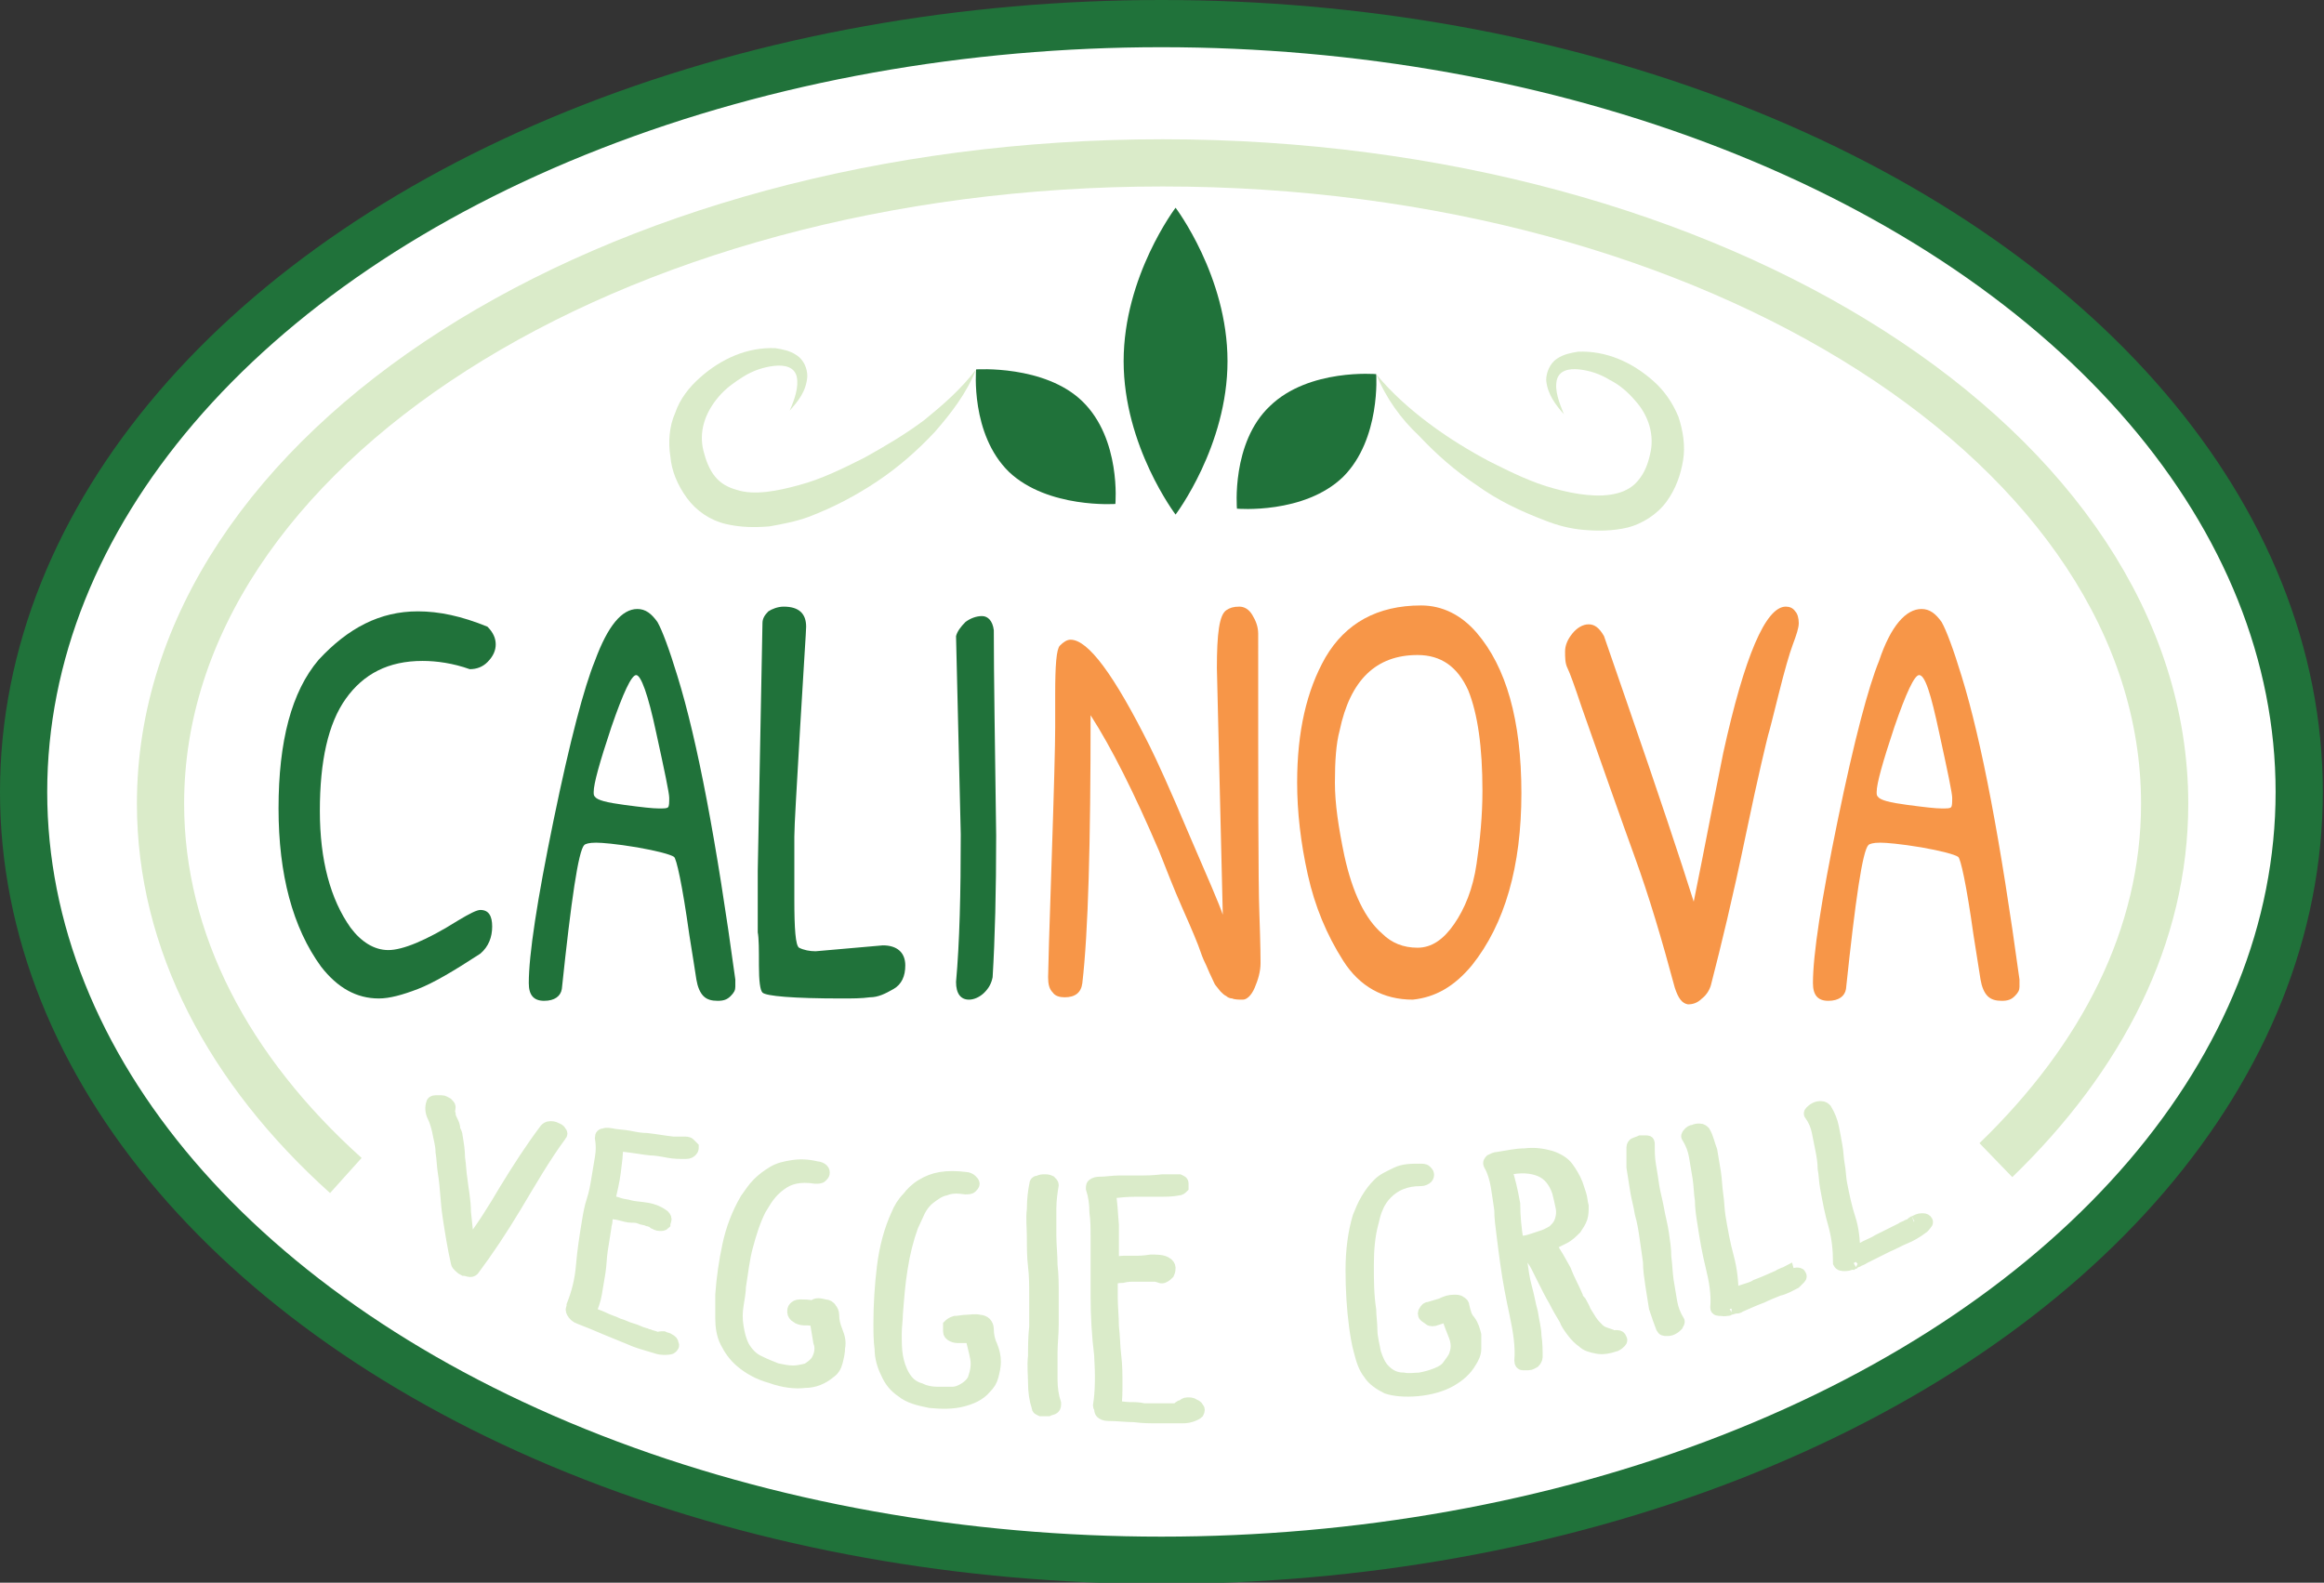
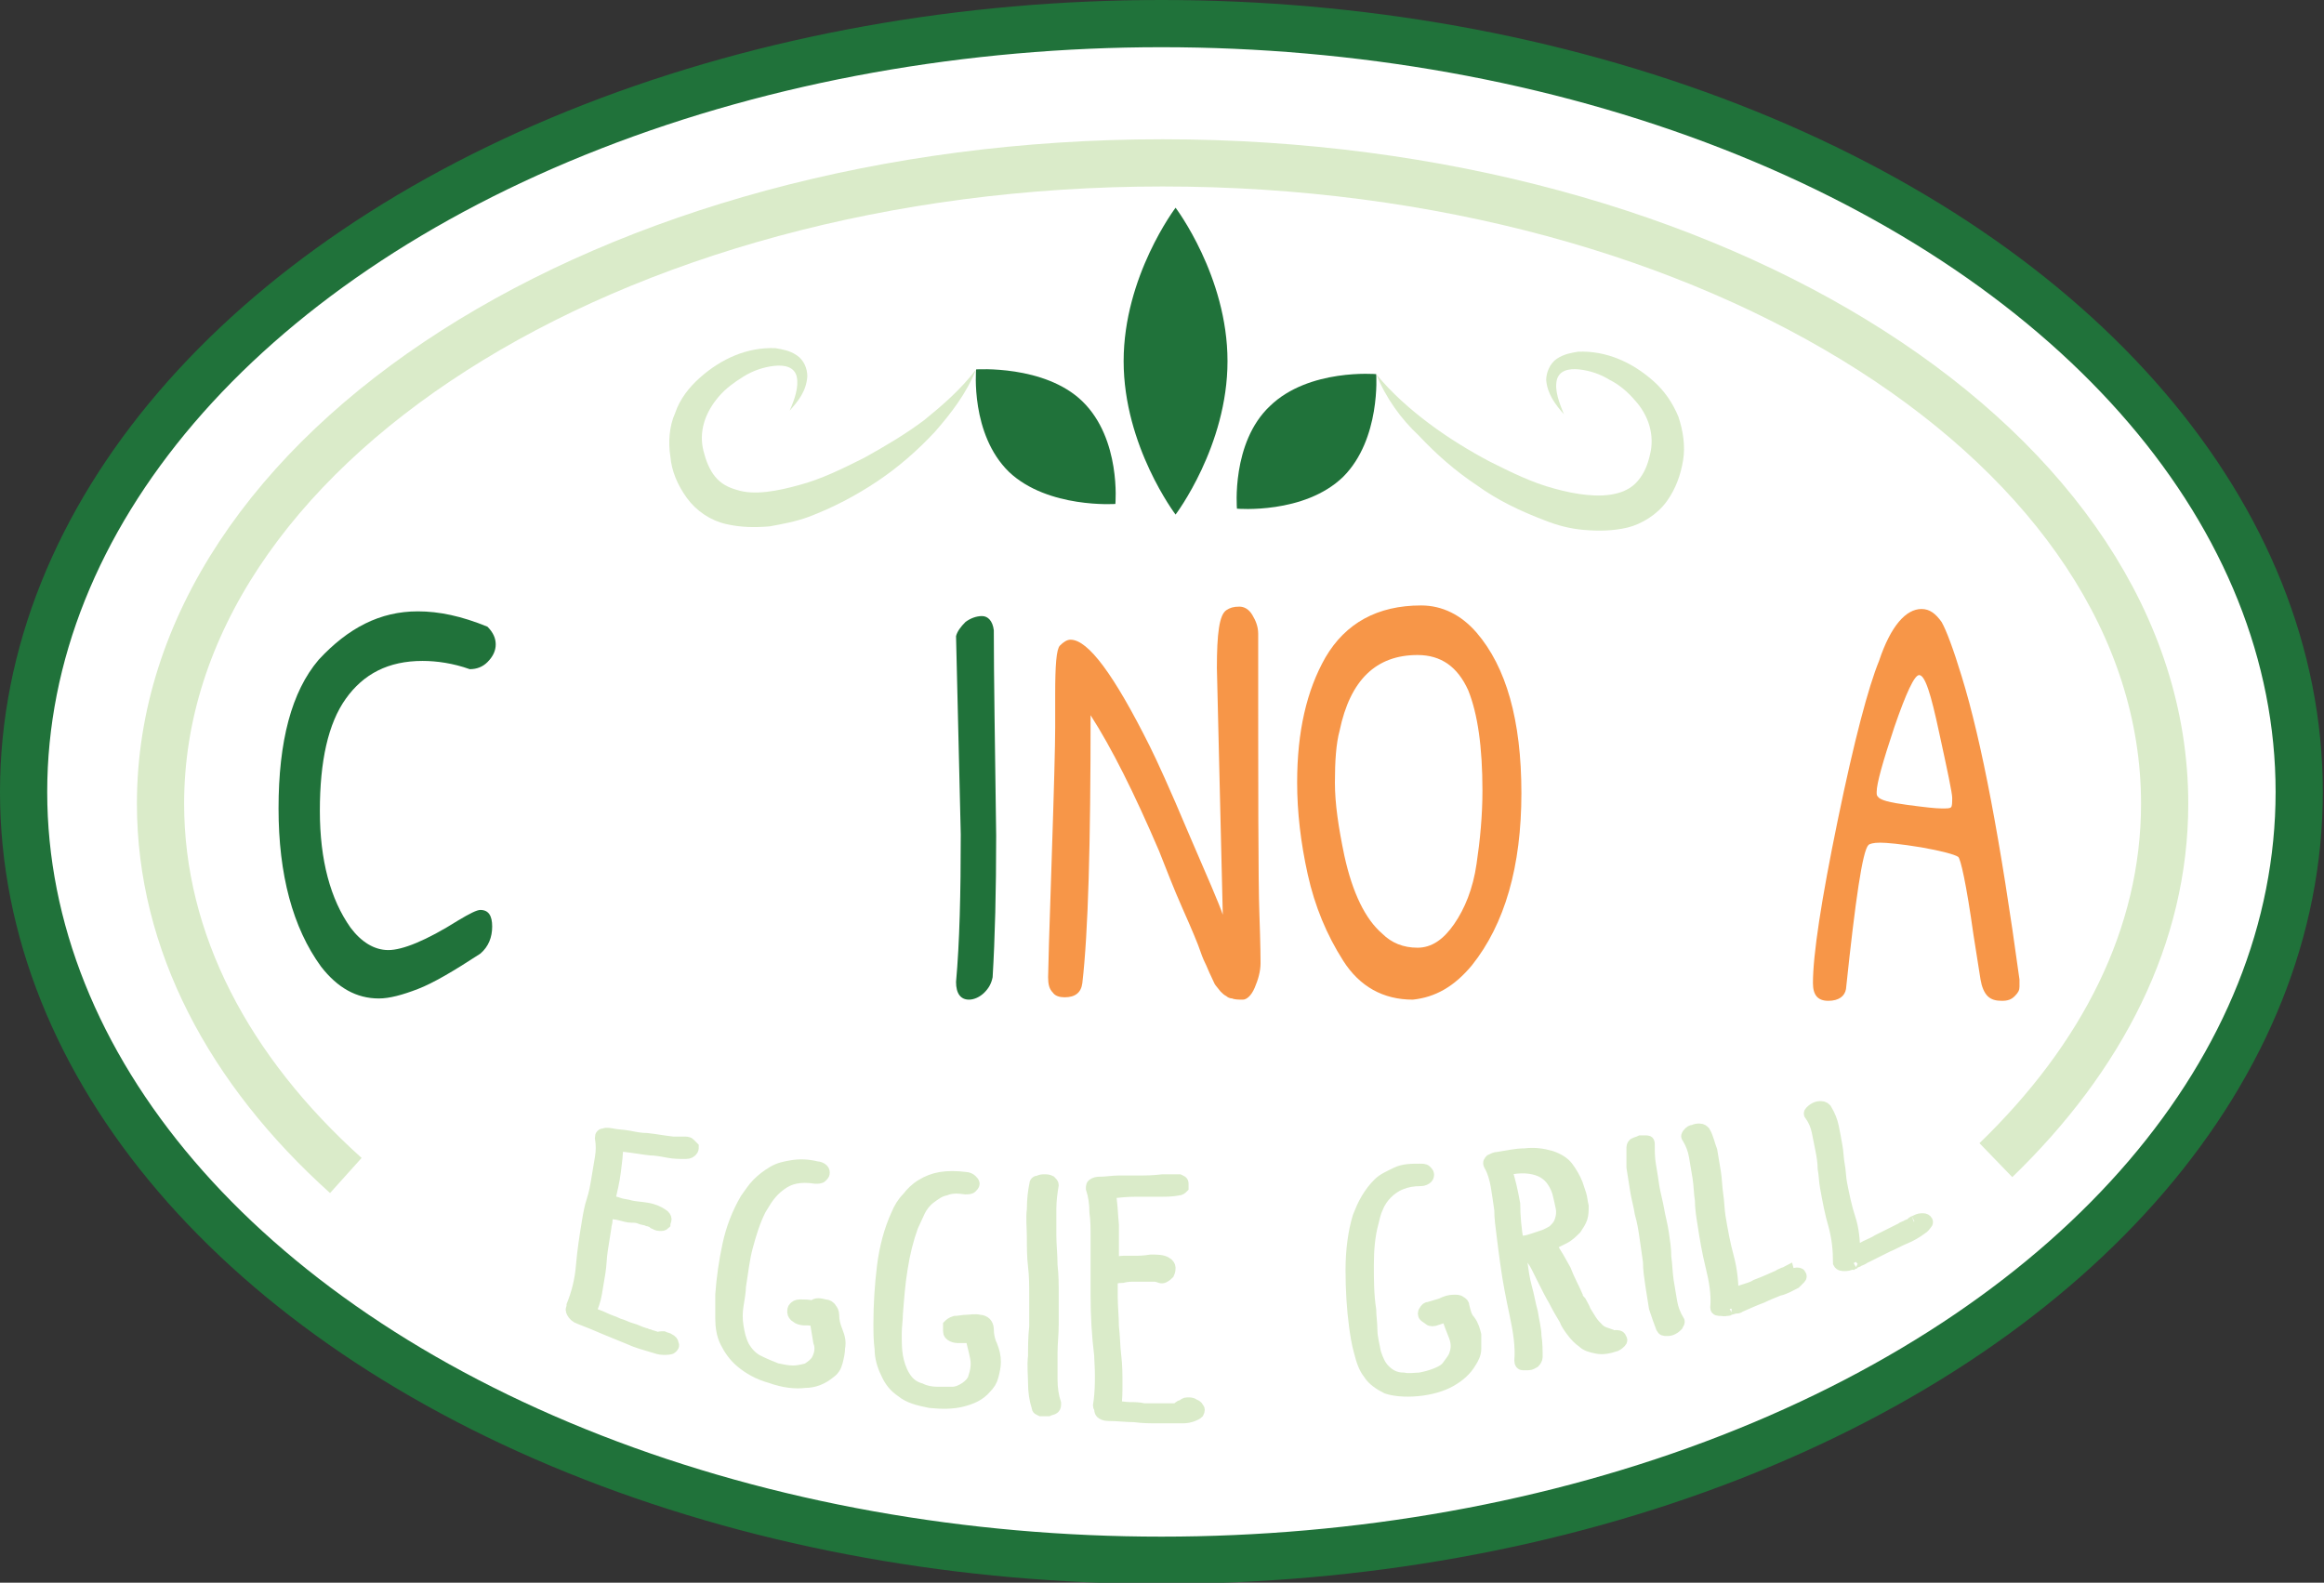
<svg xmlns="http://www.w3.org/2000/svg" version="1.1" id="Layer_1" x="0px" y="0px" viewBox="0 0 196.9 134.1" style="enable-background:new 0 0 196.9 134.1;" xml:space="preserve">
  <rect x="0" y="0" width="196.9" height="134.1" fill="#333333" stroke="none" />
  <style type="text/css">
	.st0{fill:#FFFFFF;stroke:#20723A;stroke-width:4;stroke-miterlimit:10;}
	.st1{fill:none;stroke:#DAEBC9;stroke-width:4;stroke-miterlimit:10;}
	.st2{enable-background:new    ;}
	.st3{fill:#20723A;}
	.st4{fill:#F79648;}
	.st5{fill:#DAEBC9;stroke:#DAEBC9;stroke-miterlimit:10;}
	.st6{fill:#DAEBC9;}
</style>
  <g>
    <g>
      <ellipse class="st0" cx="98.4" cy="67.1" rx="96.4" ry="65.1" />
      <path class="st1" d="M29.3,99.6c-9.9-8.9-15.7-19.8-15.7-31.5c0-30,38-54.3,84.9-54.3s84.9,24.3,84.9,54.3    c0,11.2-5.3,21.5-14.3,30.2" />
    </g>
    <g class="st2">
      <path class="st3" d="M35.4,51.8c1.8,0,3.7,0.4,5.9,1.3c0.5,0.5,0.7,1,0.7,1.5s-0.2,1-0.7,1.5c-0.4,0.4-0.9,0.6-1.5,0.6    c-1.4-0.5-2.8-0.7-4-0.7c-2.9,0-5,1.1-6.5,3.2c-1.5,2.1-2.2,5.3-2.2,9.5c0,4.2,0.9,7.5,2.6,9.9c0.9,1.2,2,1.9,3.2,1.9    c1.2,0,3.2-0.8,5.9-2.5c1-0.6,1.6-0.9,1.9-0.9c0.7,0,1,0.5,1,1.4s-0.3,1.7-1,2.3c-2.3,1.5-4,2.5-5.3,3c-1.3,0.5-2.4,0.8-3.3,0.8    c-1.9,0-3.5-0.9-4.9-2.7c-2.4-3.3-3.6-7.8-3.6-13.4c0-5.7,1.1-9.9,3.4-12.6C29.5,53.2,32.2,51.8,35.4,51.8z" />
-       <path class="st3" d="M54,51.6c0.7,0,1.2,0.4,1.7,1.1c0.4,0.7,1,2.3,1.7,4.6c1.7,5.5,3.3,14,4.9,25.7c0,0.1,0,0.3,0,0.6    c0,0.3-0.1,0.5-0.4,0.8c-0.3,0.3-0.6,0.4-1.1,0.4c-0.5,0-0.9-0.1-1.2-0.4c-0.3-0.3-0.5-0.8-0.6-1.4c-0.1-0.7-0.3-1.9-0.6-3.8    c-0.6-4.3-1.1-6.5-1.3-6.6c-0.3-0.2-1.4-0.5-3.1-0.8c-1.8-0.3-3-0.4-3.5-0.4c-0.6,0-0.9,0.1-1,0.2c-0.5,0.5-1.1,4.6-1.9,12.2    c-0.1,0.6-0.6,1-1.5,1c-0.9,0-1.3-0.5-1.3-1.5c0-2.4,0.7-7,2.1-13.8c1.4-6.8,2.6-11.3,3.5-13.5C51.5,53,52.7,51.6,54,51.6z     M53.9,57.2c-0.4,0-1.1,1.5-2.1,4.4c-1,3-1.5,4.8-1.5,5.5c0,0.2,0,0.3,0.1,0.4c0.2,0.3,1,0.5,2.5,0.7c1.5,0.2,2.4,0.3,2.9,0.3    s0.7,0,0.8-0.1c0.1-0.1,0.1-0.4,0.1-0.8s-0.4-2.3-1.1-5.5C54.9,58.8,54.3,57.2,53.9,57.2z" />
-       <path class="st3" d="M64.2,77.7l0-3.9l0.4-21c0-0.4,0.2-0.7,0.5-1c0.3-0.2,0.8-0.4,1.3-0.4c1.3,0,1.9,0.6,1.9,1.7    c0,0.4-0.2,3.2-0.5,8.4c-0.3,5.3-0.5,8.4-0.5,9.4v5.3c0,2.5,0.1,3.9,0.4,4.1c0.4,0.2,0.9,0.3,1.4,0.3l5.7-0.5    c1.2,0,1.9,0.6,1.9,1.7c0,0.9-0.3,1.6-1,2c-0.7,0.4-1.3,0.7-2,0.7c-0.7,0.1-1.5,0.1-2.4,0.1c-4.1,0-6.4-0.2-6.7-0.5    c-0.2-0.2-0.3-1-0.3-2.3c0-1.3,0-2.3-0.1-2.8C64.2,78.6,64.2,78.2,64.2,77.7z" />
      <path class="st3" d="M81.8,52.7c0.4-0.3,0.9-0.5,1.4-0.5c0.5,0,0.9,0.4,1,1.2c0,3.9,0.1,9.7,0.2,17.4c0,4.7-0.1,8.7-0.3,12    c-0.1,0.5-0.3,0.9-0.7,1.3s-0.9,0.6-1.3,0.6c-0.7,0-1.1-0.5-1.1-1.5c0.3-3.3,0.4-7.5,0.4-12.5L81,53.9    C81.1,53.5,81.4,53.1,81.8,52.7z" />
    </g>
    <g class="st2">
      <path class="st4" d="M105,51.4c0.4,0,0.8,0.2,1.1,0.7c0.3,0.5,0.5,1,0.5,1.6c0,13.1,0,21,0.1,23.7s0.1,4.1,0.1,4.2    c0,0.7-0.2,1.4-0.5,2.1c-0.3,0.7-0.7,1-1,1s-0.7,0-0.9-0.1c-0.2,0-0.4-0.1-0.5-0.2c-0.2-0.1-0.3-0.2-0.5-0.4l-0.4-0.5    c-0.1-0.1-0.2-0.4-0.4-0.8c-0.2-0.4-0.3-0.7-0.4-0.9c-0.1-0.2-0.3-0.6-0.5-1.2c-0.2-0.6-0.7-1.8-1.5-3.6c-0.8-1.8-1.4-3.4-2-4.9    c-2.1-4.9-4-8.7-5.8-11.5c0,10.9-0.2,18.4-0.7,22.7c-0.1,0.8-0.6,1.2-1.5,1.2c-0.4,0-0.8-0.1-1-0.4c-0.3-0.3-0.4-0.7-0.4-1.3    c0-0.6,0.1-3.9,0.3-9.9c0.2-6,0.3-9.8,0.3-11.3c0-1.5,0-2.4,0-2.8c0-2.4,0.1-3.8,0.4-4.1c0.3-0.3,0.6-0.5,0.9-0.5    c1.5,0,3.7,3,6.7,9c0.6,1.2,1.7,3.6,3.3,7.4c1.6,3.7,2.6,6,2.9,6.9l-0.5-20.9c0-2.9,0.2-4.5,0.8-4.9    C104.2,51.5,104.5,51.4,105,51.4z" />
      <path class="st4" d="M120.4,51.3c1.8,0,3.4,0.8,4.7,2.3c2.5,2.9,3.8,7.4,3.8,13.6c0,6.2-1.4,11.1-4.2,14.6c-1.5,1.8-3.1,2.7-5,2.9    c-2.5,0-4.5-1.1-5.9-3.3c-1.4-2.2-2.4-4.6-3-7.3c-0.6-2.7-0.9-5.3-0.9-7.8c0-4.3,0.8-7.8,2.4-10.6C114,52.8,116.7,51.3,120.4,51.3    z M120.1,55.5c-3.5,0-5.7,2.1-6.6,6.4c-0.3,1.1-0.4,2.6-0.4,4.4c0,1.8,0.3,3.8,0.8,6.2c0.7,3.2,1.8,5.4,3.2,6.6    c0.8,0.8,1.8,1.2,3,1.2s2.2-0.7,3.1-2s1.6-3,1.9-5.1c0.3-2,0.5-4.1,0.5-6.2c0-3.7-0.4-6.5-1.2-8.5    C123.5,56.5,122.1,55.5,120.1,55.5z" />
-       <path class="st4" d="M141.9,83.7c-1.1-4.1-2.2-7.8-3.4-11.1s-2.7-7.6-4.5-12.7c-0.6-1.8-1-2.9-1.2-3.3c-0.2-0.4-0.2-0.9-0.2-1.4    c0-0.5,0.2-1,0.6-1.5c0.4-0.5,0.9-0.8,1.4-0.8c0.5,0,0.9,0.3,1.3,1l1.9,5.5c2.7,7.8,4.6,13.5,5.7,17l0.7-3.5    c0.6-3.1,1.2-6.1,1.8-9.1c1.8-8.2,3.6-12.4,5.3-12.4c0.3,0,0.6,0.1,0.8,0.4c0.2,0.2,0.3,0.6,0.3,1s-0.2,1-0.5,1.8    c-0.3,0.8-0.7,2.2-1.2,4.2c-0.5,2-0.8,3.2-0.9,3.5c-0.1,0.4-0.8,3.2-1.9,8.5c-1.1,5.3-2.1,9.4-2.9,12.5c-0.1,0.5-0.4,1-0.8,1.3    c-0.4,0.4-0.8,0.5-1.2,0.5C142.5,85,142.2,84.6,141.9,83.7z" />
      <path class="st4" d="M162.8,51.6c0.7,0,1.2,0.4,1.7,1.1c0.4,0.7,1,2.3,1.7,4.6c1.7,5.5,3.3,14,4.9,25.7c0,0.1,0,0.3,0,0.6    c0,0.3-0.1,0.5-0.4,0.8c-0.3,0.3-0.6,0.4-1.1,0.4s-0.9-0.1-1.2-0.4c-0.3-0.3-0.5-0.8-0.6-1.4s-0.3-1.9-0.6-3.8    c-0.6-4.3-1.1-6.5-1.3-6.6c-0.3-0.2-1.4-0.5-3.1-0.8c-1.8-0.3-3-0.4-3.5-0.4c-0.6,0-0.9,0.1-1,0.2c-0.5,0.5-1.1,4.6-1.9,12.2    c-0.1,0.6-0.6,1-1.5,1c-0.9,0-1.3-0.5-1.3-1.5c0-2.4,0.7-7,2.1-13.8c1.4-6.8,2.6-11.3,3.5-13.5C160.2,53,161.5,51.6,162.8,51.6z     M162.6,57.2c-0.4,0-1.1,1.5-2.1,4.4c-1,3-1.5,4.8-1.5,5.5c0,0.2,0,0.3,0.1,0.4c0.2,0.3,1,0.5,2.5,0.7c1.5,0.2,2.4,0.3,2.9,0.3    c0.5,0,0.7,0,0.8-0.1c0.1-0.1,0.1-0.4,0.1-0.8s-0.4-2.3-1.1-5.5C163.6,58.8,163.1,57.2,162.6,57.2z" />
    </g>
    <g>
      <g>
-         <path class="st5" d="M46.2,95.7c0.1-0.1,0.2-0.2,0.4-0.2s0.3,0,0.5,0.1s0.3,0.1,0.4,0.3c0.1,0.1,0.1,0.2,0,0.3     c-1.4,1.9-2.6,4-3.8,6s-2.4,3.8-3.6,5.4c-0.1,0.1-0.2,0.1-0.3,0.1s-0.3-0.1-0.5-0.1c-0.2-0.1-0.3-0.2-0.4-0.3     c-0.1-0.1-0.2-0.2-0.2-0.3c-0.3-1.3-0.5-2.6-0.7-3.9s-0.2-2.5-0.4-3.7c-0.1-0.6-0.1-1.2-0.2-1.8c0-0.6-0.2-1.2-0.3-1.8     c-0.1-0.4-0.2-0.8-0.4-1.2c-0.2-0.4-0.2-0.8-0.1-1.1c0-0.1,0.1-0.2,0.3-0.2s0.3,0,0.5,0s0.3,0.1,0.5,0.2c0.1,0.1,0.2,0.2,0.2,0.3     c0,0.2-0.1,0.4,0,0.6c0,0.2,0.1,0.4,0.2,0.6c0.1,0.2,0.2,0.4,0.2,0.7c0.1,0.2,0.2,0.4,0.2,0.6c0.1,0.6,0.2,1.2,0.2,1.8     c0.1,0.6,0.1,1.2,0.2,1.8c0.1,0.9,0.3,1.8,0.3,2.8c0.1,0.9,0.2,1.9,0.3,2.8c1.1-1.4,2.1-3,3.1-4.7C43.9,99,45,97.3,46.2,95.7     L46.2,95.7z" />
        <path class="st5" d="M55.7,113.4c0.1-0.1,0.3-0.1,0.5-0.1c0.2,0.1,0.4,0.1,0.5,0.2c0.2,0.1,0.3,0.2,0.3,0.4     c0.1,0.1,0,0.2-0.1,0.3c-0.1,0.1-0.4,0.1-0.7,0.1s-0.6-0.1-0.9-0.2c-0.3-0.1-0.7-0.2-1-0.3c-0.3-0.1-0.6-0.2-0.8-0.3     c-0.7-0.3-1.5-0.6-2.2-0.9s-1.4-0.6-2.2-0.9c-0.3-0.1-0.5-0.3-0.6-0.5s-0.1-0.3,0-0.4c0-0.1,0-0.2,0-0.2c0.4-1,0.7-2.1,0.8-3.4     c0.1-1.2,0.3-2.5,0.5-3.7c0.1-0.6,0.2-1.2,0.4-1.8c0.2-0.6,0.3-1.2,0.4-1.8c0.1-0.6,0.2-1.2,0.3-1.8c0.1-0.6,0.1-1.1,0-1.7     c0-0.2,0.1-0.3,0.3-0.3c0.2-0.1,0.5,0,0.6,0c0.4,0.1,1,0.1,1.5,0.2s1,0.2,1.5,0.2c0.9,0.1,1.3,0.2,2.2,0.3c0.1,0,0.2,0,0.4,0     c0.1,0,0.3,0,0.4,0c0,0,0.1,0,0.2,0c0.1,0,0.1,0-0.1,0c0.2,0,0.4,0,0.5,0.1s0.2,0.2,0.3,0.3c0,0.1,0,0.2-0.1,0.3     c-0.1,0.1-0.2,0.2-0.5,0.2c-0.5,0-1,0-1.5-0.1s-1.1-0.2-1.5-0.2c-0.9-0.1-1.3-0.2-2.2-0.3c-0.3,0-0.4-0.1-0.6-0.1     c0,0.8-0.1,1.5-0.2,2.3c-0.1,0.8-0.3,1.6-0.5,2.5c0.3,0,0.6,0.1,0.9,0.2c0.3,0.1,0.6,0.1,0.9,0.2c0.4,0.1,0.8,0.1,1.4,0.2     c0.6,0.1,1,0.3,1.3,0.5c0.2,0.1,0.3,0.3,0.3,0.4s-0.1,0.3-0.1,0.4c-0.1,0.1-0.2,0.1-0.4,0.1s-0.4-0.1-0.5-0.2c0,0,0,0.1,0,0     c0,0-0.1,0-0.1-0.1c-0.2,0-0.3-0.1-0.4-0.1c-0.2-0.1-0.5-0.1-0.7-0.2s-0.5-0.1-0.7-0.1c-0.3,0-0.6-0.1-1-0.2s-0.7-0.1-1-0.1     c-0.1,0.2-0.1,0.4-0.1,0.6s-0.1,0.4-0.1,0.6c-0.1,0.6-0.2,1.3-0.3,1.9s-0.1,1.3-0.2,1.9c-0.1,0.6-0.2,1.2-0.3,1.8     c-0.1,0.6-0.3,1.1-0.5,1.6c0.4,0.2,0.8,0.3,1.2,0.5s0.8,0.3,1.2,0.5c0.4,0.1,0.7,0.3,1.1,0.4c0.4,0.1,0.7,0.3,1.1,0.4     c0.1,0,0.2,0.1,0.3,0.1s0.2,0.1,0.3,0.1C55.5,113.3,55.6,113.3,55.7,113.4C55.7,113.3,55.7,113.3,55.7,113.4L55.7,113.4z" />
        <path class="st5" d="M69.9,110.6c0.2,0,0.4,0.1,0.5,0.3c0.1,0.1,0.2,0.3,0.2,0.5c0,0.5,0.1,0.9,0.3,1.4c0.2,0.5,0.3,0.9,0.2,1.4     c0,0.4-0.1,0.8-0.2,1.2c-0.1,0.4-0.3,0.7-0.6,0.9c-0.6,0.5-1.3,0.8-2.1,0.8c-0.8,0.1-1.8,0-2.9-0.4c-1.1-0.3-1.9-0.8-2.5-1.3     s-1-1.1-1.3-1.7s-0.4-1.3-0.4-2s0-1.4,0-2c0.1-1.4,0.3-2.8,0.6-4.2c0.3-1.4,0.8-2.7,1.5-3.9c0.3-0.4,0.6-0.9,1-1.3     c0.4-0.4,0.8-0.7,1.3-1s1-0.4,1.6-0.5s1.3-0.1,2.1,0.1c0.2,0,0.4,0.1,0.5,0.2s0.1,0.2,0.1,0.3s-0.1,0.2-0.2,0.3     c-0.1,0.1-0.3,0.1-0.5,0.1c-0.7-0.1-1.2-0.1-1.7,0s-0.9,0.3-1.3,0.6c-0.4,0.3-0.7,0.6-1,1s-0.5,0.8-0.7,1.1c-0.5,1-0.8,2-1.1,3.1     s-0.4,2.2-0.6,3.4c0,0.4-0.1,1-0.2,1.6c-0.1,0.6-0.1,1.2,0,1.8c0.1,0.6,0.2,1.1,0.5,1.7c0.3,0.5,0.7,1,1.4,1.3     c0.4,0.2,0.9,0.4,1.4,0.6c0.5,0.1,0.9,0.2,1.4,0.2c0.4,0,0.8-0.1,1.2-0.2c0.3-0.2,0.6-0.4,0.8-0.7c0.3-0.5,0.4-1.1,0.2-1.6     c-0.1-0.6-0.2-1.2-0.3-1.8c-0.3-0.1-0.7-0.1-1-0.1c-0.2,0-0.5-0.1-0.6-0.2c-0.2-0.1-0.3-0.3-0.3-0.4c0-0.2,0-0.3,0.1-0.4     s0.2-0.2,0.5-0.2s0.7,0,1.1,0.1C69.1,110.4,69.5,110.5,69.9,110.6C69.9,110.5,69.9,110.5,69.9,110.6z" />
        <path class="st5" d="M83,111.9c0.2,0,0.4,0.1,0.5,0.2s0.2,0.3,0.2,0.5c0,0.5,0.1,1,0.3,1.4c0.2,0.5,0.3,0.9,0.3,1.4     c0,0.4-0.1,0.8-0.2,1.2c-0.1,0.4-0.3,0.7-0.6,1c-0.5,0.6-1.2,0.9-2,1.1s-1.7,0.2-2.7,0.1c-1-0.2-1.8-0.4-2.4-0.9     c-0.6-0.4-1-0.9-1.3-1.6c-0.3-0.6-0.5-1.3-0.5-2c-0.1-0.7-0.1-1.5-0.1-2.2c0-1.5,0.1-3.2,0.3-4.8c0.2-1.6,0.6-3.1,1.2-4.4     c0.2-0.5,0.5-1,0.9-1.4c0.3-0.4,0.7-0.8,1.2-1.1s1-0.5,1.6-0.6s1.3-0.1,2.1,0c0.2,0,0.4,0.1,0.5,0.2s0.2,0.2,0.2,0.3     s-0.1,0.2-0.2,0.3c-0.1,0.1-0.3,0.1-0.5,0.1c-0.7-0.1-1.2-0.1-1.7,0.1c-0.5,0.1-0.9,0.4-1.3,0.7c-0.4,0.3-0.7,0.7-0.9,1.1     c-0.2,0.4-0.4,0.9-0.6,1.3c-0.4,1.1-0.7,2.3-0.9,3.6c-0.2,1.2-0.3,2.5-0.4,3.8c0,0.5-0.1,1.1-0.1,1.7c0,0.7,0,1.3,0.1,1.9     s0.3,1.2,0.6,1.7c0.3,0.5,0.7,0.9,1.4,1.1c0.4,0.2,0.9,0.3,1.4,0.3s0.9,0,1.3,0s0.8-0.2,1.1-0.4c0.3-0.2,0.6-0.5,0.7-0.8     c0.2-0.6,0.3-1.1,0.2-1.7c-0.1-0.6-0.3-1.2-0.4-1.8c-0.3,0-0.7,0-1,0c-0.2,0-0.4,0-0.6-0.1s-0.3-0.2-0.3-0.4c0-0.2,0-0.3,0-0.5     c0.1-0.1,0.2-0.2,0.5-0.3c0.3,0,0.7-0.1,1-0.1S82.6,111.8,83,111.9C83,111.8,83,111.8,83,111.9z" />
        <path class="st5" d="M87.7,100.4c0-0.2,0.1-0.3,0.3-0.3c0.2-0.1,0.3-0.1,0.5-0.1s0.3,0,0.5,0.1c0.1,0.1,0.2,0.2,0.2,0.3     c-0.1,0.6-0.2,1.3-0.2,2s0,1.5,0,2.3s0.1,1.6,0.1,2.5c0.1,0.8,0.1,1.7,0.1,2.5s0,1.7,0,2.5s-0.1,1.7-0.1,2.4c0,0.8,0,1.5,0,2.3     c0,0.7,0.1,1.4,0.3,2c0,0.2,0,0.3-0.1,0.4s-0.3,0.1-0.5,0.2c-0.2,0-0.4,0-0.6,0c-0.2-0.1-0.3-0.1-0.3-0.3c-0.2-0.6-0.3-1.3-0.3-2     s-0.1-1.5,0-2.3c0-0.8,0-1.6,0.1-2.5c0-0.9,0-1.7,0-2.6c0-0.8,0-1.7-0.1-2.5s-0.1-1.7-0.1-2.5s-0.1-1.6,0-2.3     C87.5,101.6,87.6,100.9,87.7,100.4L87.7,100.4z" />
        <path class="st5" d="M100.2,119.1c0.1-0.1,0.2-0.2,0.4-0.2c0.2,0,0.4,0,0.5,0.1c0.2,0.1,0.3,0.1,0.4,0.3c0.1,0.1,0.1,0.2,0,0.4     c-0.1,0.1-0.3,0.2-0.6,0.3c-0.3,0.1-0.6,0.1-0.9,0.1s-0.7,0-1,0s-0.6,0-0.8,0c-0.7,0-1.4,0-2.1-0.1c-0.7,0-1.4-0.1-2.2-0.1     c-0.3,0-0.5-0.1-0.6-0.2s-0.1-0.3-0.1-0.4c-0.1-0.1-0.1-0.2-0.1-0.2c0.2-1.2,0.2-2.7,0.1-4.3c-0.2-1.6-0.3-3.3-0.3-5     c0-0.8,0-1.7,0-2.5s0-1.7,0-2.4c0-0.8,0-1.5-0.1-2.2c0-0.7-0.1-1.4-0.3-2c0-0.2,0-0.3,0.2-0.4s0.4-0.1,0.6-0.1     c0.4,0,1-0.1,1.5-0.1s1,0,1.5,0c0.9,0,1.3,0,2.2-0.1c0.1,0,0.2,0,0.4,0c0.1,0,0.3,0,0.4,0c0,0,0.1,0,0.2,0s0.1,0-0.1,0     c0.2,0,0.4,0,0.5,0c0.2,0.1,0.3,0.1,0.3,0.3s0,0.2,0,0.3c-0.1,0.1-0.2,0.2-0.4,0.2c-0.5,0.1-1,0.1-1.5,0.1c-0.6,0-1.1,0-1.5,0     c-0.9,0-1.3,0-2.2,0.1c-0.3,0-0.4,0-0.6,0c0.2,0.8,0.2,1.8,0.3,2.8c0,1,0,2.1,0,3.2c0.3,0,0.6-0.1,0.9-0.1s0.6,0,0.9,0     c0.4,0,0.8,0,1.4-0.1c0.5,0,1,0,1.3,0.2c0.2,0.1,0.3,0.3,0.3,0.4s0,0.3-0.1,0.5c-0.1,0.1-0.2,0.2-0.4,0.3c-0.2,0.1-0.3,0-0.6-0.1     c0.1,0,0.1,0.1,0,0h-0.1c-0.2,0-0.3,0-0.4,0c-0.2,0-0.5,0-0.7,0s-0.5,0-0.7,0c-0.3,0-0.6,0-1,0.1c-0.4,0-0.7,0.1-0.9,0.1     c0,0.3,0,0.5,0,0.8s0,0.5,0,0.8c0,0.8,0.1,1.7,0.1,2.5c0.1,0.8,0.1,1.7,0.2,2.5s0.1,1.6,0.1,2.3c0,0.7,0,1.4-0.1,2     c0.4,0,0.8,0.1,1.2,0.1c0.4,0,0.8,0,1.2,0.1c0.3,0,0.7,0,1.1,0s0.7,0,1.1,0c0.1,0,0.2,0,0.3,0c0.1,0,0.2,0,0.3,0     C100,119.1,100.1,119.1,100.2,119.1C100.2,119,100.2,119,100.2,119.1C100.1,119.1,100.2,119.1,100.2,119.1z" />
        <path class="st5" d="M123.2,110.2c0.2,0,0.4,0,0.5,0.1c0.2,0.1,0.3,0.2,0.3,0.4c0.1,0.4,0.2,0.9,0.5,1.2c0.3,0.4,0.4,0.8,0.5,1.2     c0,0.4,0,0.8,0,1.2c0,0.4-0.2,0.8-0.4,1.1c-0.4,0.7-1,1.2-1.7,1.6s-1.7,0.7-2.8,0.8c-1.1,0.1-2,0-2.6-0.2     c-0.6-0.3-1.2-0.7-1.5-1.2c-0.4-0.5-0.6-1.1-0.8-1.9c-0.2-0.7-0.3-1.4-0.4-2.1c-0.2-1.5-0.3-3.1-0.3-4.8c0-1.6,0.2-3.2,0.6-4.5     c0.2-0.5,0.4-1,0.7-1.5c0.3-0.5,0.6-0.9,1-1.3s0.9-0.6,1.5-0.9s1.3-0.3,2-0.3c0.2,0,0.4,0,0.5,0.1s0.2,0.2,0.2,0.3     c0,0.1,0,0.2-0.1,0.3c-0.1,0.1-0.3,0.2-0.5,0.2c-0.7,0-1.2,0.1-1.7,0.3c-0.5,0.2-0.9,0.5-1.2,0.8c-0.3,0.3-0.6,0.7-0.8,1.2     c-0.2,0.4-0.3,0.9-0.4,1.3c-0.3,1.1-0.4,2.3-0.4,3.6c0,1.2,0,2.5,0.2,3.8c0,0.5,0.1,1.1,0.1,1.7s0.2,1.3,0.3,1.9     c0.2,0.6,0.4,1.1,0.8,1.5s0.9,0.7,1.6,0.7c0.5,0.1,1,0,1.4,0c0.5-0.1,0.9-0.2,1.4-0.4s0.8-0.4,1-0.7s0.5-0.6,0.6-1     c0.2-0.6,0.1-1.1-0.1-1.6s-0.4-1-0.6-1.6c-0.3,0.1-0.6,0.2-0.9,0.3c-0.2,0.1-0.5,0.1-0.6,0s-0.3-0.2-0.4-0.3     c-0.1-0.1-0.1-0.3,0-0.4c0.1-0.2,0.2-0.3,0.4-0.3c0.3-0.1,0.7-0.2,1-0.3C122.5,110.3,122.8,110.2,123.2,110.2L123.2,110.2z" />
        <path class="st5" d="M136.4,113.3c0.2-0.1,0.4-0.1,0.6-0.1c0.2,0,0.3,0.1,0.3,0.2c0.1,0.1,0.1,0.2,0,0.3     c-0.1,0.1-0.2,0.2-0.4,0.3c-0.6,0.2-1.1,0.3-1.6,0.2c-0.5-0.1-0.9-0.2-1.2-0.5c-0.3-0.2-0.6-0.5-0.9-0.9c-0.3-0.4-0.5-0.7-0.6-1     c-0.3-0.5-0.6-1-0.9-1.6c-0.3-0.5-0.6-1.1-0.9-1.7c-0.2-0.4-0.4-0.8-0.6-1.2c-0.2-0.4-0.5-0.8-0.8-1.1v-0.1c-0.1,0-0.2,0-0.3,0.1     c-0.2,0-0.3,0-0.4-0.1c0.1,0.3,0.1,0.5,0.2,0.8c0.1,0.7,0.2,1.5,0.4,2.2s0.3,1.4,0.5,2.1c0.1,0.7,0.3,1.4,0.3,2     c0.1,0.6,0.1,1.3,0.1,1.8c0,0.1-0.1,0.3-0.2,0.4c-0.2,0.1-0.3,0.2-0.5,0.2s-0.3,0-0.5,0c-0.1,0-0.2-0.1-0.2-0.3     c0.1-1.2-0.1-2.5-0.4-3.9c-0.3-1.4-0.6-2.9-0.8-4.4c-0.1-0.7-0.2-1.5-0.3-2.3c-0.1-0.8-0.2-1.5-0.2-2.2c-0.1-0.7-0.2-1.4-0.3-2     c-0.1-0.6-0.3-1.3-0.6-1.8c-0.1-0.2,0-0.3,0.1-0.4c0.2-0.1,0.4-0.2,0.6-0.2c0.7-0.1,1.5-0.3,2.3-0.3c0.8-0.1,1.5,0,2.2,0.2     c0.6,0.2,1.1,0.5,1.4,0.9c0.3,0.4,0.6,0.9,0.8,1.4c0.1,0.3,0.2,0.6,0.3,0.9s0.1,0.6,0.2,1c0,0.3,0,0.7-0.1,1s-0.3,0.6-0.5,0.9     c-0.3,0.3-0.6,0.6-1,0.8c-0.4,0.2-0.8,0.4-1.2,0.6c0.5,0.6,0.9,1.4,1.3,2.1c0.3,0.8,0.7,1.5,1,2.2c0,0.1,0.1,0.3,0.3,0.5     c0.1,0.2,0.3,0.5,0.4,0.8c0.2,0.3,0.3,0.5,0.5,0.8s0.4,0.5,0.6,0.7c0.2,0.2,0.4,0.3,0.7,0.4C136,113.3,136.2,113.3,136.4,113.3     C136.5,113.2,136.4,113.2,136.4,113.3z M128.6,105.3c0.1-0.1,0.2-0.1,0.4-0.1c0.3,0,0.6-0.1,0.9-0.2c0.3-0.1,0.6-0.2,0.9-0.3     c0.3-0.1,0.6-0.3,0.8-0.4c0.2-0.2,0.4-0.4,0.5-0.6c0.2-0.4,0.3-0.9,0.2-1.4s-0.2-0.9-0.3-1.3c-0.3-0.9-0.8-1.5-1.5-1.8     s-1.7-0.4-2.9-0.1c0.3,0.9,0.5,1.8,0.7,2.9C128.3,103,128.4,104.1,128.6,105.3L128.6,105.3z" />
        <path class="st5" d="M138.3,97.2c0-0.1,0.1-0.3,0.2-0.3c0.2-0.1,0.3-0.1,0.5-0.2c0.2,0,0.3,0,0.5,0s0.2,0.1,0.2,0.3     c0,0.6,0,1.1,0.1,1.7s0.2,1.2,0.3,1.9c0.1,0.6,0.3,1.3,0.4,1.9c0.1,0.6,0.3,1.3,0.4,2c0.1,0.7,0.2,1.3,0.2,2     c0.1,0.7,0.1,1.3,0.2,2c0.1,0.6,0.2,1.2,0.3,1.8c0.1,0.6,0.3,1.1,0.6,1.6c0.1,0.1,0,0.2-0.1,0.4c-0.1,0.1-0.2,0.2-0.4,0.3     c-0.2,0.1-0.3,0.1-0.5,0.1s-0.3,0-0.4-0.2c-0.2-0.5-0.4-1.1-0.6-1.7c-0.1-0.6-0.2-1.3-0.3-1.9c-0.1-0.7-0.2-1.3-0.2-2     c-0.1-0.7-0.2-1.4-0.3-2.1s-0.2-1.3-0.4-2c-0.1-0.7-0.3-1.3-0.4-2c-0.1-0.6-0.2-1.3-0.3-1.9C138.3,98.3,138.3,97.7,138.3,97.2     L138.3,97.2z" />
        <path class="st5" d="M151.7,108.1c0.2-0.1,0.4-0.2,0.5-0.2s0.3,0,0.3,0.1c0.1,0.1,0.1,0.2,0,0.3c-0.1,0.1-0.2,0.2-0.4,0.4     c-0.4,0.2-0.9,0.5-1.4,0.6c-0.5,0.2-1,0.4-1.4,0.6c-0.8,0.3-1.2,0.5-1.9,0.8c-0.1,0.1-0.2,0.1-0.4,0.1c-0.1,0-0.2,0.1-0.4,0.1     c-0.1,0-0.1,0.1-0.2,0.1c-0.1,0-0.1,0,0.1-0.1c-0.3,0.2-0.6,0.1-0.7,0.1c-0.2,0-0.4,0-0.4-0.2c0.1-1.1-0.1-2.3-0.4-3.5     c-0.3-1.2-0.5-2.4-0.7-3.7c-0.1-0.6-0.2-1.3-0.2-1.9c-0.1-0.6-0.1-1.3-0.2-1.9c-0.1-0.6-0.2-1.2-0.3-1.8     c-0.1-0.6-0.3-1.1-0.6-1.6c-0.1-0.1-0.1-0.2,0.1-0.4c0.1-0.1,0.2-0.2,0.4-0.2c0.2-0.1,0.3-0.1,0.5-0.1s0.3,0.1,0.4,0.2     c0.3,0.5,0.4,1.1,0.6,1.6c0.1,0.6,0.2,1.2,0.3,1.8c0.1,0.6,0.1,1.2,0.2,1.9c0.1,0.6,0.1,1.3,0.2,1.9c0.2,1.2,0.4,2.3,0.7,3.4     s0.4,2.2,0.4,3.2c0.3-0.1,0.6-0.3,1-0.4c0.3-0.1,0.7-0.2,1-0.4c0.8-0.3,1.2-0.5,1.9-0.8c0.1-0.1,0.2-0.1,0.4-0.2     c0.1,0,0.2-0.1,0.4-0.2C151.6,108.1,151.7,108.1,151.7,108.1C151.9,108,151.8,108,151.7,108.1L151.7,108.1z" />
        <path class="st5" d="M162.2,103.5c0.2-0.1,0.4-0.2,0.6-0.2c0.2,0,0.3,0,0.4,0.1c0.1,0.1,0.1,0.2,0,0.3c-0.1,0.1-0.2,0.3-0.4,0.4     c-0.4,0.3-0.9,0.6-1.4,0.8c-0.5,0.2-1,0.5-1.5,0.7c-0.8,0.4-1.2,0.6-2,1c-0.1,0.1-0.2,0.1-0.4,0.2c-0.1,0.1-0.3,0.1-0.4,0.2     c-0.1,0-0.2,0.1-0.2,0.1s-0.1,0,0.1-0.1c-0.3,0.2-0.6,0.2-0.7,0.2c-0.2,0-0.4,0-0.5-0.2c0-1.1-0.1-2.1-0.4-3.2     c-0.3-1-0.5-2.1-0.7-3.2c-0.1-0.5-0.1-1.1-0.2-1.6c0-0.5-0.1-1.1-0.2-1.6s-0.2-1-0.3-1.5s-0.3-1-0.6-1.4c-0.1-0.1-0.1-0.2,0-0.3     c0.1-0.1,0.2-0.2,0.4-0.3c0.2-0.1,0.3-0.1,0.5-0.1s0.3,0.1,0.4,0.2c0.3,0.5,0.5,1,0.6,1.5s0.2,1,0.3,1.6c0.1,0.5,0.1,1.1,0.2,1.6     c0.1,0.5,0.1,1.1,0.2,1.6c0.2,1,0.4,2,0.7,2.9s0.4,1.9,0.4,2.9c0.3-0.2,0.7-0.3,1-0.5c0.4-0.2,0.7-0.3,1-0.5c0.8-0.4,1.2-0.6,2-1     c0.1-0.1,0.2-0.1,0.4-0.2c0.1-0.1,0.3-0.1,0.4-0.2C162.1,103.5,162.2,103.5,162.2,103.5C162.4,103.4,162.4,103.4,162.2,103.5     L162.2,103.5z" />
      </g>
    </g>
    <g>
      <path class="st3" d="M104,30.6c0,7.2-4.4,13-4.4,13s-4.4-5.8-4.4-13s4.4-13,4.4-13S104,23.4,104,30.6z" />
    </g>
    <g>
      <path class="st3" d="M113.8,40.4c-3.3,3.2-9,2.7-9,2.7s-0.5-5.6,2.8-8.7c3.3-3.2,9-2.7,9-2.7S117,37.2,113.8,40.4z" />
    </g>
    <g>
      <path class="st3" d="M91.7,34c3.3,3.2,2.8,8.7,2.8,8.7s-5.7,0.4-9-2.7c-3.3-3.2-2.8-8.7-2.8-8.7S88.5,30.9,91.7,34z" />
    </g>
    <g>
      <path class="st6" d="M116.6,31.7c1.3,1.6,2.9,3,4.5,4.2s3.4,2.3,5.1,3.2c1.8,0.9,3.6,1.8,5.5,2.3c1.8,0.5,3.8,0.8,5.3,0.4    c0.8-0.2,1.4-0.6,1.8-1.1c0.5-0.6,0.8-1.3,1-2.2c0.4-1.6-0.1-3.3-1.3-4.6c-0.6-0.7-1.3-1.3-2.1-1.7c-0.8-0.5-1.7-0.8-2.6-0.9    c-0.9-0.1-1.7,0.1-1.9,0.9c-0.2,0.9,0.2,1.9,0.6,2.9c-0.7-0.8-1.4-1.7-1.5-2.9c0-0.6,0.3-1.4,0.9-1.8c0.6-0.4,1.2-0.5,1.8-0.6    c2.4-0.1,4.6,0.9,6.4,2.5c0.9,0.8,1.6,1.8,2.1,3c0.4,1.2,0.6,2.5,0.4,3.7c-0.2,1.2-0.6,2.4-1.4,3.5c-0.8,1.1-2.1,1.9-3.3,2.2    c-1.3,0.3-2.5,0.3-3.7,0.2s-2.3-0.4-3.3-0.8c-2.1-0.8-4-1.7-5.8-3c-1.8-1.2-3.4-2.6-4.9-4.2C118.7,35.5,117.4,33.7,116.6,31.7z" />
    </g>
    <g>
      <path class="st6" d="M82.7,31.3c-0.8,2-2.1,3.7-3.5,5.3c-1.5,1.6-3.1,3-4.9,4.2s-3.7,2.2-5.8,3c-1.1,0.4-2.2,0.6-3.3,0.8    c-1.2,0.1-2.4,0.1-3.7-0.2s-2.5-1.1-3.3-2.2c-0.8-1.1-1.3-2.3-1.4-3.5c-0.2-1.2-0.1-2.6,0.4-3.7c0.4-1.2,1.2-2.2,2.1-3    c1.8-1.6,4-2.6,6.4-2.5c0.6,0.1,1.2,0.2,1.8,0.6c0.6,0.4,0.9,1.1,0.9,1.8c-0.1,1.3-0.8,2.1-1.5,2.9c0.4-0.9,0.8-2,0.6-2.9    c-0.2-0.8-1-1-1.9-0.9s-1.8,0.4-2.6,0.9c-0.8,0.5-1.5,1-2.1,1.7c-1.2,1.4-1.7,3-1.3,4.6c0.2,0.8,0.5,1.6,1,2.2    c0.5,0.6,1.1,0.9,1.8,1.1c1.5,0.5,3.5,0.1,5.3-0.4c1.9-0.5,3.7-1.4,5.5-2.3c1.8-1,3.5-2,5.1-3.2C79.9,34.3,81.4,33,82.7,31.3z" />
    </g>
  </g>
</svg>